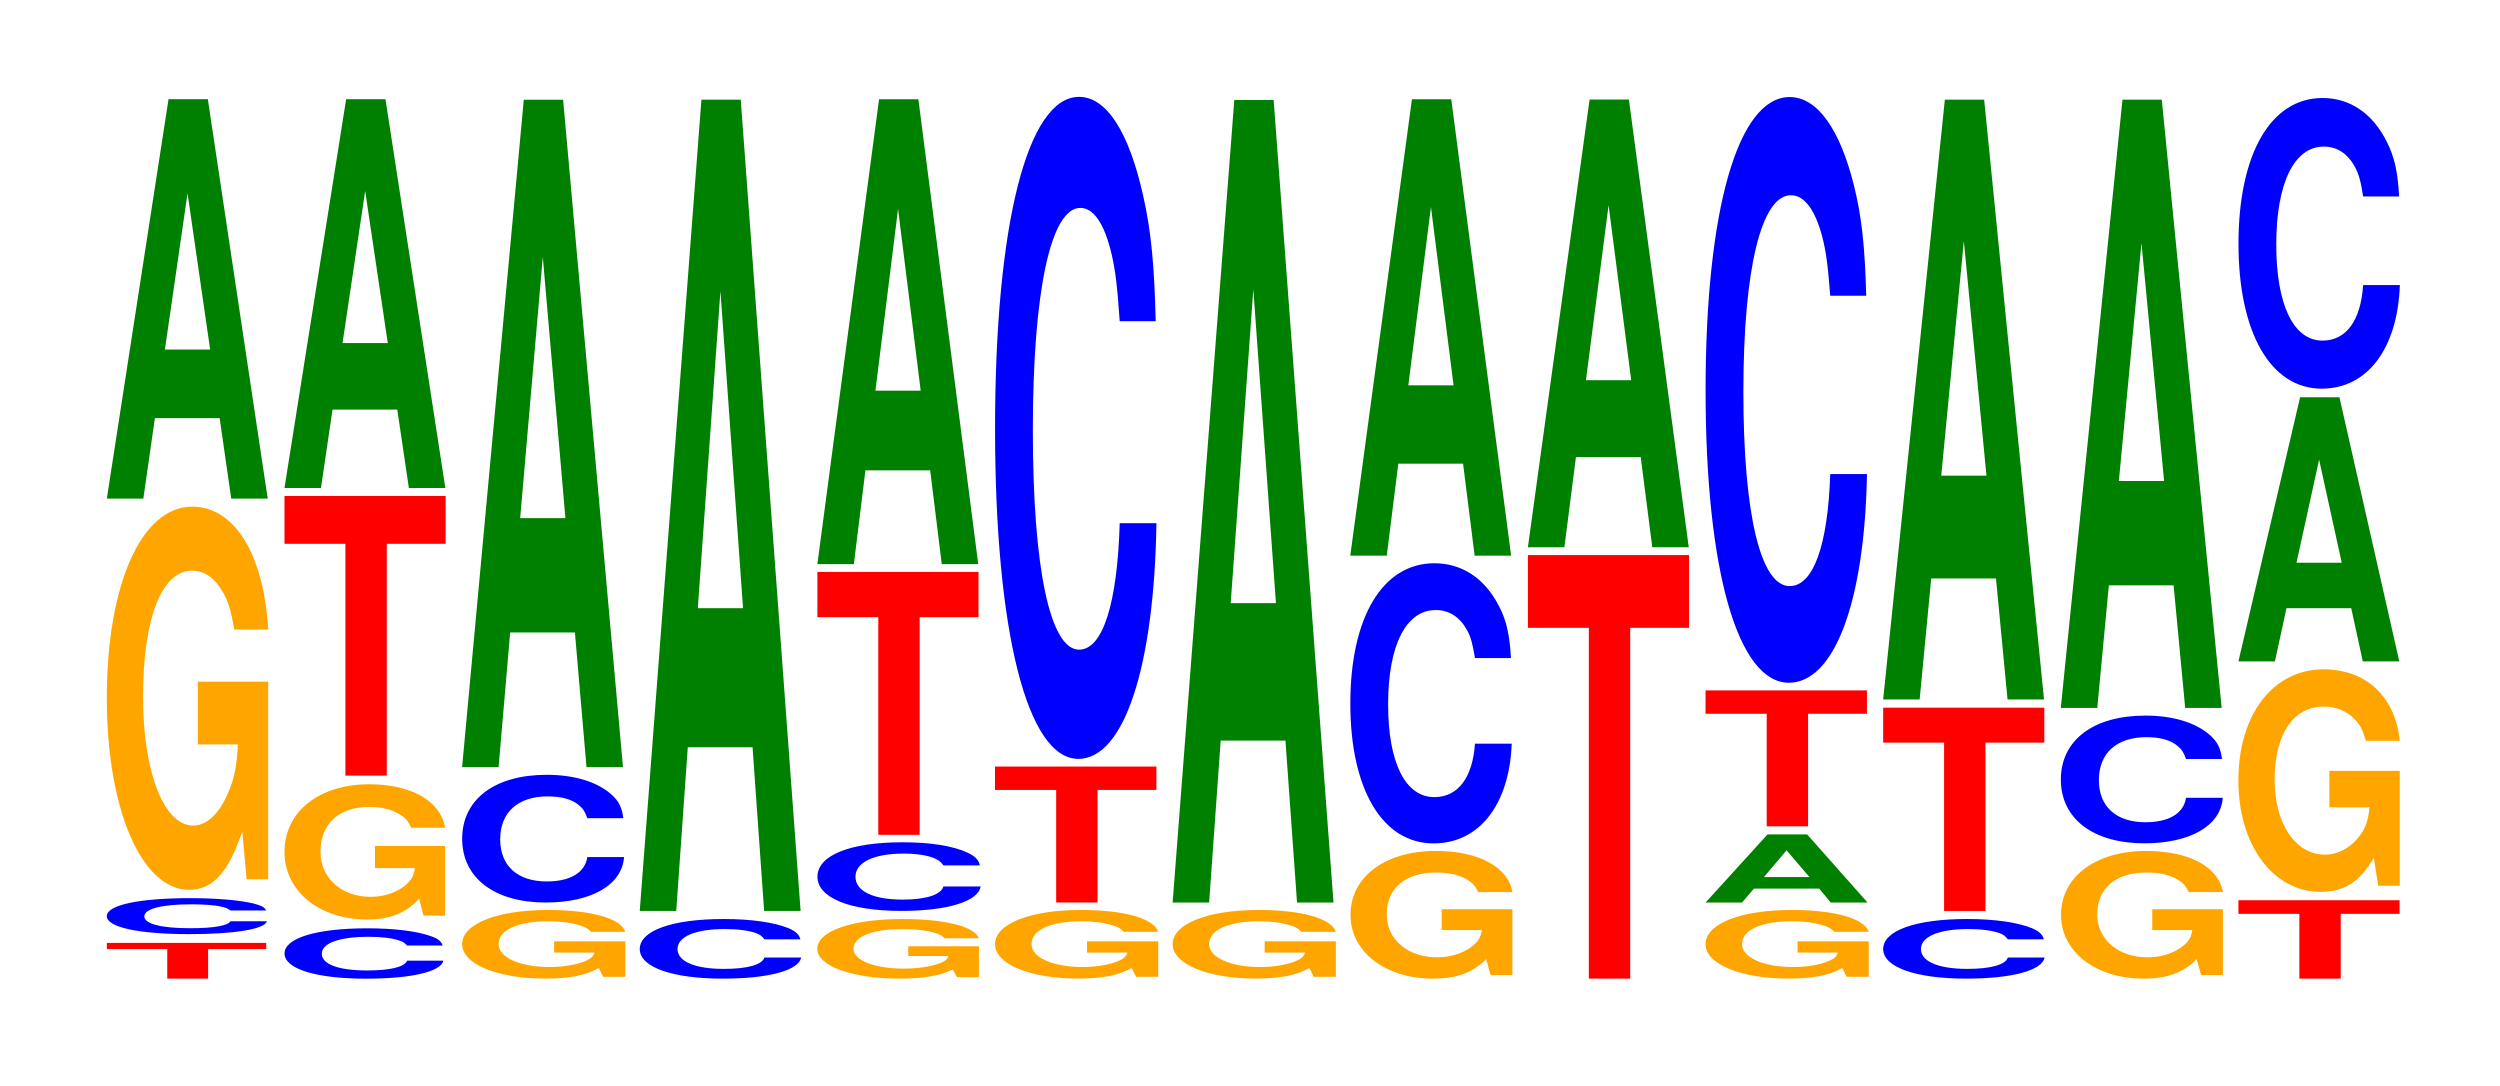
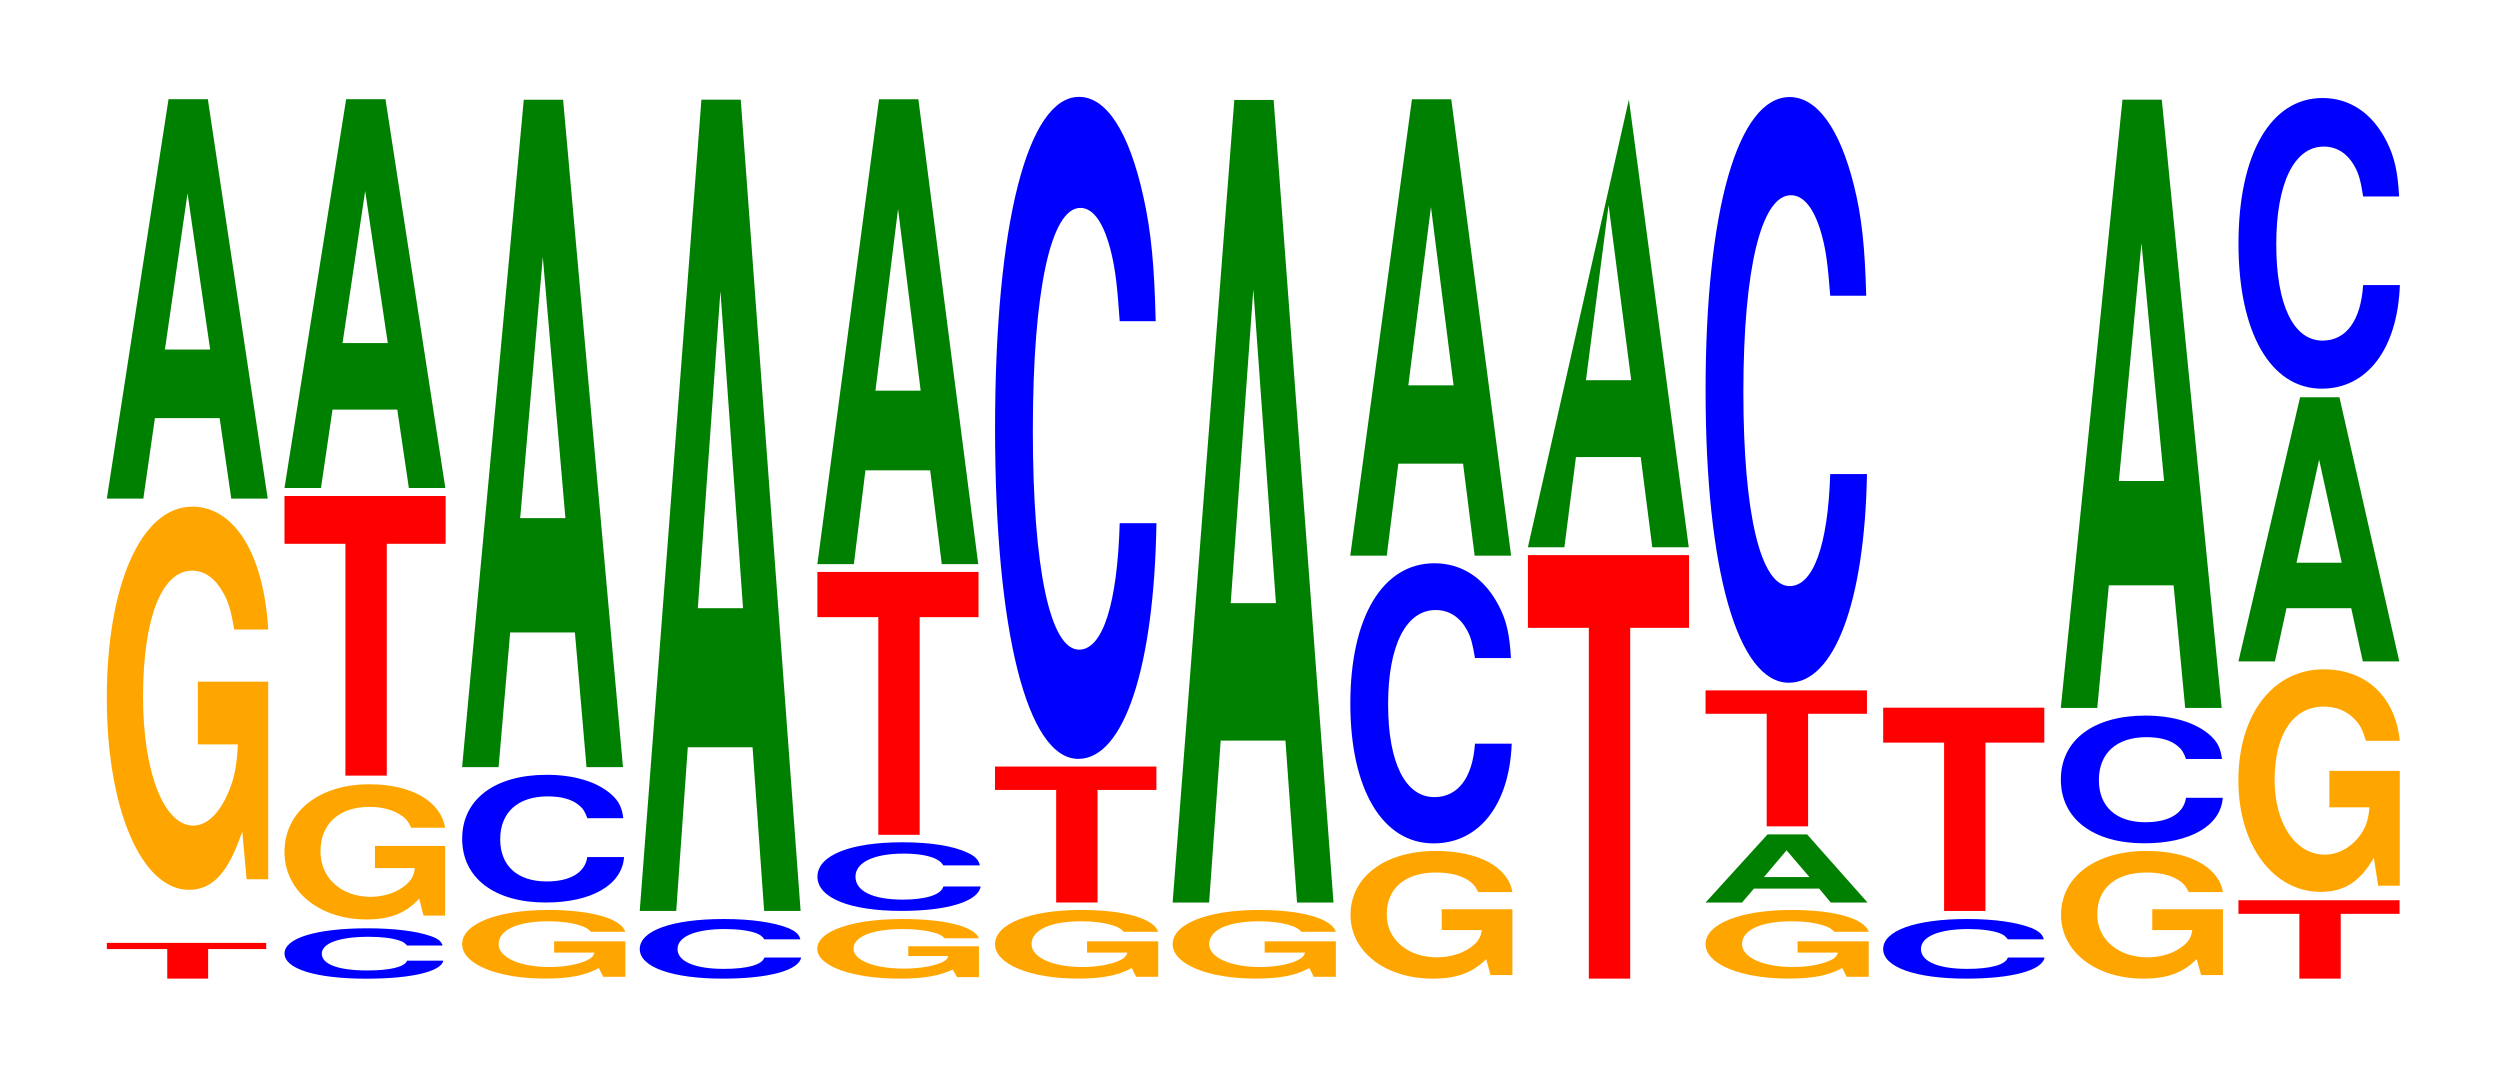
<svg xmlns="http://www.w3.org/2000/svg" xmlns:xlink="http://www.w3.org/1999/xlink" width="152pt" height="66pt" viewBox="0 0 152 66" version="1.1">
  <defs>
    <g>
      <symbol overflow="visible" id="glyph0-0">
        <path style="stroke:none;" d="M 6.391 -1.797 L 9.922 -1.797 L 9.922 -2.172 L 0.234 -2.172 L 0.234 -1.797 L 3.906 -1.797 L 3.906 0 L 6.391 0 Z M 6.391 -1.797 " />
      </symbol>
      <symbol overflow="visible" id="glyph1-0">
-         <path style="stroke:none;" d="M 10.359 -1.375 C 10.281 -1.562 10.078 -1.672 9.609 -1.797 C 8.766 -2 7.391 -2.125 5.734 -2.125 C 2.609 -2.125 0.672 -1.703 0.672 -1.031 C 0.672 -0.359 2.594 0.062 5.688 0.062 C 8.422 0.062 10.266 -0.234 10.406 -0.719 L 8.188 -0.719 C 8.047 -0.453 7.156 -0.297 5.734 -0.297 C 3.984 -0.297 2.953 -0.562 2.953 -1.016 C 2.953 -1.484 4.031 -1.75 5.812 -1.75 C 6.609 -1.75 7.266 -1.703 7.688 -1.594 C 7.922 -1.547 8.047 -1.484 8.188 -1.375 Z M 10.359 -1.375 " />
-       </symbol>
+         </symbol>
      <symbol overflow="visible" id="glyph2-0">
        <path style="stroke:none;" d="M 10.422 -11.953 L 6.141 -11.953 L 6.141 -8.141 L 8.578 -8.141 C 8.516 -6.891 8.375 -6.125 8.047 -5.344 C 7.516 -4 6.719 -3.203 5.859 -3.203 C 4.094 -3.203 2.812 -6.438 2.812 -11.016 C 2.812 -15.797 3.938 -18.703 5.797 -18.703 C 6.562 -18.703 7.203 -18.234 7.688 -17.359 C 8 -16.812 8.156 -16.281 8.359 -15.125 L 10.422 -15.125 C 10.156 -19.703 8.375 -22.594 5.797 -22.594 C 2.719 -22.594 0.609 -17.875 0.609 -10.953 C 0.609 -4.203 2.719 0.703 5.609 0.703 C 7.047 0.703 8.016 -0.359 8.844 -2.859 L 9.109 0.062 L 10.422 0.062 Z M 10.422 -11.953 " />
      </symbol>
      <symbol overflow="visible" id="glyph3-0">
        <path style="stroke:none;" d="M 7.234 -4.891 L 7.938 0 L 10.156 0 L 6.516 -24.281 L 4.125 -24.281 L 0.375 0 L 2.594 0 L 3.297 -4.891 Z M 6.656 -9.062 L 3.906 -9.062 L 5.281 -18.562 Z M 6.656 -9.062 " />
      </symbol>
      <symbol overflow="visible" id="glyph4-0">
        <path style="stroke:none;" d="M 10.266 -1.922 C 10.188 -2.188 9.984 -2.344 9.531 -2.5 C 8.688 -2.797 7.328 -2.969 5.688 -2.969 C 2.594 -2.969 0.656 -2.375 0.656 -1.438 C 0.656 -0.5 2.578 0.094 5.625 0.094 C 8.344 0.094 10.172 -0.328 10.312 -1 L 8.109 -1 C 7.969 -0.625 7.094 -0.406 5.688 -0.406 C 3.938 -0.406 2.922 -0.781 2.922 -1.422 C 2.922 -2.062 3.984 -2.453 5.766 -2.453 C 6.547 -2.453 7.188 -2.375 7.609 -2.234 C 7.859 -2.156 7.969 -2.078 8.109 -1.922 Z M 10.266 -1.922 " />
      </symbol>
      <symbol overflow="visible" id="glyph5-0">
        <path style="stroke:none;" d="M 10.375 -4.219 L 6.109 -4.219 L 6.109 -2.875 L 8.531 -2.875 C 8.484 -2.422 8.328 -2.156 8.016 -1.875 C 7.484 -1.406 6.688 -1.125 5.844 -1.125 C 4.078 -1.125 2.797 -2.266 2.797 -3.875 C 2.797 -5.562 3.922 -6.594 5.781 -6.594 C 6.531 -6.594 7.188 -6.422 7.656 -6.109 C 7.969 -5.922 8.125 -5.734 8.312 -5.328 L 10.375 -5.328 C 10.109 -6.938 8.328 -7.969 5.766 -7.969 C 2.703 -7.969 0.609 -6.297 0.609 -3.859 C 0.609 -1.484 2.719 0.25 5.594 0.25 C 7.016 0.25 7.984 -0.125 8.797 -1.016 L 9.062 0.016 L 10.375 0.016 Z M 10.375 -4.219 " />
      </symbol>
      <symbol overflow="visible" id="glyph6-0">
        <path style="stroke:none;" d="M 6.453 -14.094 L 10.031 -14.094 L 10.031 -17 L 0.234 -17 L 0.234 -14.094 L 3.938 -14.094 L 3.938 0 L 6.453 0 Z M 6.453 -14.094 " />
      </symbol>
      <symbol overflow="visible" id="glyph7-0">
        <path style="stroke:none;" d="M 7.234 -4.766 L 7.938 0 L 10.156 0 L 6.516 -23.641 L 4.125 -23.641 L 0.375 0 L 2.594 0 L 3.297 -4.766 Z M 6.656 -8.812 L 3.906 -8.812 L 5.281 -18.062 Z M 6.656 -8.812 " />
      </symbol>
      <symbol overflow="visible" id="glyph8-0">
        <path style="stroke:none;" d="M 10.547 -2.141 L 6.219 -2.141 L 6.219 -1.453 L 8.672 -1.453 C 8.609 -1.234 8.469 -1.094 8.141 -0.953 C 7.609 -0.719 6.797 -0.578 5.938 -0.578 C 4.141 -0.578 2.844 -1.156 2.844 -1.969 C 2.844 -2.828 3.984 -3.359 5.875 -3.359 C 6.641 -3.359 7.297 -3.266 7.781 -3.109 C 8.094 -3.016 8.266 -2.922 8.453 -2.719 L 10.547 -2.719 C 10.281 -3.531 8.469 -4.047 5.859 -4.047 C 2.75 -4.047 0.625 -3.203 0.625 -1.969 C 0.625 -0.75 2.766 0.125 5.672 0.125 C 7.125 0.125 8.109 -0.062 8.938 -0.516 L 9.203 0.016 L 10.547 0.016 Z M 10.547 -2.141 " />
      </symbol>
      <symbol overflow="visible" id="glyph9-0">
        <path style="stroke:none;" d="M 10.469 -4.891 C 10.391 -5.531 10.203 -5.938 9.719 -6.359 C 8.859 -7.109 7.484 -7.531 5.812 -7.531 C 2.641 -7.531 0.672 -6.031 0.672 -3.641 C 0.672 -1.266 2.625 0.234 5.75 0.234 C 8.531 0.234 10.391 -0.828 10.516 -2.531 L 8.281 -2.531 C 8.141 -1.578 7.234 -1.047 5.812 -1.047 C 4.031 -1.047 2.984 -2 2.984 -3.609 C 2.984 -5.25 4.062 -6.219 5.875 -6.219 C 6.688 -6.219 7.344 -6.047 7.766 -5.688 C 8.016 -5.484 8.141 -5.297 8.281 -4.891 Z M 10.469 -4.891 " />
      </symbol>
      <symbol overflow="visible" id="glyph10-0">
        <path style="stroke:none;" d="M 7.234 -8.188 L 7.938 0 L 10.156 0 L 6.516 -40.578 L 4.125 -40.578 L 0.375 0 L 2.594 0 L 3.297 -8.188 Z M 6.656 -15.141 L 3.906 -15.141 L 5.281 -31.016 Z M 6.656 -15.141 " />
      </symbol>
      <symbol overflow="visible" id="glyph11-0">
        <path style="stroke:none;" d="M 10.438 -2.281 C 10.359 -2.578 10.172 -2.766 9.688 -2.969 C 8.828 -3.312 7.453 -3.516 5.781 -3.516 C 2.641 -3.516 0.672 -2.812 0.672 -1.688 C 0.672 -0.594 2.625 0.109 5.734 0.109 C 8.5 0.109 10.344 -0.391 10.484 -1.172 L 8.25 -1.172 C 8.109 -0.734 7.219 -0.484 5.781 -0.484 C 4.016 -0.484 2.969 -0.938 2.969 -1.688 C 2.969 -2.453 4.062 -2.906 5.859 -2.906 C 6.656 -2.906 7.312 -2.812 7.75 -2.656 C 8 -2.562 8.109 -2.469 8.25 -2.281 Z M 10.438 -2.281 " />
      </symbol>
      <symbol overflow="visible" id="glyph12-0">
        <path style="stroke:none;" d="M 7.234 -9.953 L 7.938 0 L 10.156 0 L 6.516 -49.328 L 4.125 -49.328 L 0.375 0 L 2.594 0 L 3.297 -9.953 Z M 6.656 -18.406 L 3.906 -18.406 L 5.281 -37.688 Z M 6.656 -18.406 " />
      </symbol>
      <symbol overflow="visible" id="glyph13-0">
        <path style="stroke:none;" d="M 10.438 -1.859 L 6.141 -1.859 L 6.141 -1.266 L 8.578 -1.266 C 8.531 -1.062 8.375 -0.953 8.062 -0.828 C 7.531 -0.625 6.719 -0.5 5.875 -0.5 C 4.094 -0.5 2.812 -1 2.812 -1.703 C 2.812 -2.453 3.953 -2.906 5.812 -2.906 C 6.578 -2.906 7.219 -2.828 7.703 -2.688 C 8.016 -2.609 8.172 -2.531 8.359 -2.344 L 10.438 -2.344 C 10.172 -3.062 8.375 -3.516 5.797 -3.516 C 2.719 -3.516 0.609 -2.781 0.609 -1.703 C 0.609 -0.656 2.734 0.109 5.625 0.109 C 7.062 0.109 8.031 -0.062 8.844 -0.438 L 9.109 0.016 L 10.438 0.016 Z M 10.438 -1.859 " />
      </symbol>
      <symbol overflow="visible" id="glyph14-0">
        <path style="stroke:none;" d="M 10.562 -2.641 C 10.484 -2.984 10.281 -3.203 9.797 -3.422 C 8.938 -3.828 7.547 -4.047 5.859 -4.047 C 2.656 -4.047 0.688 -3.25 0.688 -1.953 C 0.688 -0.672 2.641 0.125 5.797 0.125 C 8.594 0.125 10.469 -0.453 10.609 -1.359 L 8.344 -1.359 C 8.203 -0.859 7.297 -0.562 5.859 -0.562 C 4.062 -0.562 3 -1.078 3 -1.953 C 3 -2.828 4.109 -3.359 5.938 -3.359 C 6.734 -3.359 7.406 -3.25 7.828 -3.062 C 8.078 -2.953 8.203 -2.844 8.344 -2.641 Z M 10.562 -2.641 " />
      </symbol>
      <symbol overflow="visible" id="glyph15-0">
        <path style="stroke:none;" d="M 6.453 -13.234 L 10.031 -13.234 L 10.031 -15.984 L 0.234 -15.984 L 0.234 -13.234 L 3.938 -13.234 L 3.938 0 L 6.453 0 Z M 6.453 -13.234 " />
      </symbol>
      <symbol overflow="visible" id="glyph16-0">
        <path style="stroke:none;" d="M 7.234 -5.703 L 7.938 0 L 10.156 0 L 6.516 -28.266 L 4.125 -28.266 L 0.375 0 L 2.594 0 L 3.297 -5.703 Z M 6.656 -10.547 L 3.906 -10.547 L 5.281 -21.594 Z M 6.656 -10.547 " />
      </symbol>
      <symbol overflow="visible" id="glyph17-0">
        <path style="stroke:none;" d="M 6.469 -6.844 L 10.047 -6.844 L 10.047 -8.266 L 0.234 -8.266 L 0.234 -6.844 L 3.953 -6.844 L 3.953 0 L 6.469 0 Z M 6.469 -6.844 " />
      </symbol>
      <symbol overflow="visible" id="glyph18-0">
        <path style="stroke:none;" d="M 10.438 -25.391 C 10.359 -28.703 10.172 -30.812 9.688 -32.969 C 8.828 -36.875 7.453 -39.031 5.781 -39.031 C 2.641 -39.031 0.672 -31.281 0.672 -18.859 C 0.672 -6.531 2.625 1.219 5.734 1.219 C 8.5 1.219 10.344 -4.312 10.484 -13.109 L 8.25 -13.109 C 8.109 -8.219 7.219 -5.422 5.781 -5.422 C 4.016 -5.422 2.969 -10.375 2.969 -18.75 C 2.969 -27.234 4.062 -32.281 5.859 -32.281 C 6.656 -32.281 7.312 -31.344 7.75 -29.5 C 8 -28.438 8.109 -27.438 8.25 -25.391 Z M 10.438 -25.391 " />
      </symbol>
      <symbol overflow="visible" id="glyph19-0">
        <path style="stroke:none;" d="M 7.234 -9.844 L 7.938 0 L 10.156 0 L 6.516 -48.797 L 4.125 -48.797 L 0.375 0 L 2.594 0 L 3.297 -9.844 Z M 6.656 -18.203 L 3.906 -18.203 L 5.281 -37.281 Z M 6.656 -18.203 " />
      </symbol>
      <symbol overflow="visible" id="glyph20-0">
        <path style="stroke:none;" d="M 10.469 -3.984 L 6.172 -3.984 L 6.172 -2.719 L 8.609 -2.719 C 8.547 -2.297 8.406 -2.047 8.078 -1.781 C 7.547 -1.328 6.734 -1.062 5.891 -1.062 C 4.109 -1.062 2.828 -2.141 2.828 -3.672 C 2.828 -5.266 3.953 -6.219 5.828 -6.219 C 6.594 -6.219 7.234 -6.078 7.734 -5.781 C 8.031 -5.594 8.203 -5.422 8.391 -5.031 L 10.469 -5.031 C 10.203 -6.562 8.406 -7.531 5.812 -7.531 C 2.719 -7.531 0.625 -5.953 0.625 -3.641 C 0.625 -1.406 2.734 0.234 5.641 0.234 C 7.078 0.234 8.047 -0.125 8.875 -0.953 L 9.141 0.016 L 10.469 0.016 Z M 10.469 -3.984 " />
      </symbol>
      <symbol overflow="visible" id="glyph21-0">
        <path style="stroke:none;" d="M 10.438 -10.75 C 10.359 -12.156 10.172 -13.047 9.688 -13.953 C 8.828 -15.609 7.453 -16.516 5.781 -16.516 C 2.641 -16.516 0.672 -13.25 0.672 -7.984 C 0.672 -2.766 2.625 0.516 5.734 0.516 C 8.5 0.516 10.344 -1.828 10.484 -5.547 L 8.25 -5.547 C 8.109 -3.484 7.219 -2.297 5.781 -2.297 C 4.016 -2.297 2.969 -4.391 2.969 -7.938 C 2.969 -11.531 4.062 -13.672 5.859 -13.672 C 6.656 -13.672 7.312 -13.266 7.75 -12.484 C 8 -12.047 8.109 -11.609 8.25 -10.75 Z M 10.438 -10.75 " />
      </symbol>
      <symbol overflow="visible" id="glyph22-0">
        <path style="stroke:none;" d="M 7.234 -5.594 L 7.938 0 L 10.156 0 L 6.516 -27.75 L 4.125 -27.75 L 0.375 0 L 2.594 0 L 3.297 -5.594 Z M 6.656 -10.359 L 3.906 -10.359 L 5.281 -21.203 Z M 6.656 -10.359 " />
      </symbol>
      <symbol overflow="visible" id="glyph23-0">
        <path style="stroke:none;" d="M 6.453 -21.328 L 10.031 -21.328 L 10.031 -25.75 L 0.234 -25.75 L 0.234 -21.328 L 3.938 -21.328 L 3.938 0 L 6.453 0 Z M 6.453 -21.328 " />
      </symbol>
      <symbol overflow="visible" id="glyph24-0">
-         <path style="stroke:none;" d="M 7.234 -5.484 L 7.938 0 L 10.156 0 L 6.516 -27.219 L 4.125 -27.219 L 0.375 0 L 2.594 0 L 3.297 -5.484 Z M 6.656 -10.156 L 3.906 -10.156 L 5.281 -20.797 Z M 6.656 -10.156 " />
+         <path style="stroke:none;" d="M 7.234 -5.484 L 7.938 0 L 10.156 0 L 6.516 -27.219 L 0.375 0 L 2.594 0 L 3.297 -5.484 Z M 6.656 -10.156 L 3.906 -10.156 L 5.281 -20.797 Z M 6.656 -10.156 " />
      </symbol>
      <symbol overflow="visible" id="glyph25-0">
        <path style="stroke:none;" d="M 7.281 -0.844 L 7.984 0 L 10.219 0 L 6.547 -4.141 L 4.141 -4.141 L 0.375 0 L 2.594 0 L 3.312 -0.844 Z M 6.688 -1.547 L 3.922 -1.547 L 5.297 -3.172 Z M 6.688 -1.547 " />
      </symbol>
      <symbol overflow="visible" id="glyph26-0">
        <path style="stroke:none;" d="M 10.438 -22.453 C 10.359 -25.391 10.172 -27.25 9.688 -29.172 C 8.828 -32.609 7.453 -34.531 5.781 -34.531 C 2.641 -34.531 0.672 -27.672 0.672 -16.688 C 0.672 -5.781 2.625 1.078 5.734 1.078 C 8.5 1.078 10.344 -3.828 10.484 -11.609 L 8.25 -11.609 C 8.109 -7.266 7.219 -4.797 5.781 -4.797 C 4.016 -4.797 2.969 -9.172 2.969 -16.594 C 2.969 -24.094 4.062 -28.562 5.859 -28.562 C 6.656 -28.562 7.312 -27.719 7.75 -26.094 C 8 -25.156 8.109 -24.281 8.25 -22.453 Z M 10.438 -22.453 " />
      </symbol>
      <symbol overflow="visible" id="glyph27-0">
        <path style="stroke:none;" d="M 6.453 -10.234 L 10.031 -10.234 L 10.031 -12.359 L 0.234 -12.359 L 0.234 -10.234 L 3.938 -10.234 L 3.938 0 L 6.453 0 Z M 6.453 -10.234 " />
      </symbol>
      <symbol overflow="visible" id="glyph28-0">
-         <path style="stroke:none;" d="M 7.234 -7.359 L 7.938 0 L 10.156 0 L 6.516 -36.469 L 4.125 -36.469 L 0.375 0 L 2.594 0 L 3.297 -7.359 Z M 6.656 -13.609 L 3.906 -13.609 L 5.281 -27.875 Z M 6.656 -13.609 " />
-       </symbol>
+         </symbol>
      <symbol overflow="visible" id="glyph29-0">
        <path style="stroke:none;" d="M 7.234 -7.453 L 7.938 0 L 10.156 0 L 6.516 -36.984 L 4.125 -36.984 L 0.375 0 L 2.594 0 L 3.297 -7.453 Z M 6.656 -13.797 L 3.906 -13.797 L 5.281 -28.266 Z M 6.656 -13.797 " />
      </symbol>
      <symbol overflow="visible" id="glyph30-0">
        <path style="stroke:none;" d="M 6.453 -3.938 L 10.031 -3.938 L 10.031 -4.766 L 0.234 -4.766 L 0.234 -3.938 L 3.938 -3.938 L 3.938 0 L 6.453 0 Z M 6.453 -3.938 " />
      </symbol>
      <symbol overflow="visible" id="glyph31-0">
        <path style="stroke:none;" d="M 10.422 -6.953 L 6.141 -6.953 L 6.141 -4.734 L 8.578 -4.734 C 8.516 -4 8.375 -3.562 8.047 -3.094 C 7.516 -2.328 6.719 -1.859 5.859 -1.859 C 4.094 -1.859 2.812 -3.734 2.812 -6.391 C 2.812 -9.172 3.938 -10.859 5.797 -10.859 C 6.562 -10.859 7.203 -10.594 7.688 -10.078 C 8 -9.766 8.156 -9.469 8.359 -8.781 L 10.422 -8.781 C 10.156 -11.453 8.375 -13.125 5.797 -13.125 C 2.719 -13.125 0.609 -10.391 0.609 -6.359 C 0.609 -2.438 2.719 0.406 5.609 0.406 C 7.047 0.406 8.016 -0.219 8.844 -1.672 L 9.109 0.031 L 10.422 0.031 Z M 10.422 -6.953 " />
      </symbol>
      <symbol overflow="visible" id="glyph32-0">
        <path style="stroke:none;" d="M 7.234 -3.234 L 7.938 0 L 10.156 0 L 6.516 -16.062 L 4.125 -16.062 L 0.375 0 L 2.594 0 L 3.297 -3.234 Z M 6.656 -6 L 3.906 -6 L 5.281 -12.266 Z M 6.656 -6 " />
      </symbol>
      <symbol overflow="visible" id="glyph33-0">
        <path style="stroke:none;" d="M 10.438 -11.156 C 10.359 -12.609 10.172 -13.531 9.688 -14.484 C 8.828 -16.203 7.453 -17.141 5.781 -17.141 C 2.641 -17.141 0.672 -13.75 0.672 -8.281 C 0.672 -2.875 2.625 0.531 5.734 0.531 C 8.5 0.531 10.344 -1.891 10.484 -5.766 L 8.25 -5.766 C 8.109 -3.609 7.219 -2.391 5.781 -2.391 C 4.016 -2.391 2.969 -4.562 2.969 -8.234 C 2.969 -11.969 4.062 -14.188 5.859 -14.188 C 6.656 -14.188 7.312 -13.766 7.75 -12.953 C 8 -12.5 8.109 -12.062 8.25 -11.156 Z M 10.438 -11.156 " />
      </symbol>
    </g>
  </defs>
  <g id="surface1">
    <g style="fill:rgb(100%,0%,0%);fill-opacity:1;">
      <use xlink:href="#glyph0-0" x="6.263" y="59.5" />
    </g>
    <g style="fill:rgb(0%,0%,100%);fill-opacity:1;">
      <use xlink:href="#glyph1-0" x="5.821" y="56.733" />
    </g>
    <g style="fill:rgb(100%,64.647%,0%);fill-opacity:1;">
      <use xlink:href="#glyph2-0" x="5.885" y="53.399" />
    </g>
    <g style="fill:rgb(0%,50.194%,0%);fill-opacity:1;">
      <use xlink:href="#glyph3-0" x="6.121" y="30.314" />
    </g>
    <g style="fill:rgb(0%,0%,100%);fill-opacity:1;">
      <use xlink:href="#glyph4-0" x="16.643" y="59.41" />
    </g>
    <g style="fill:rgb(100%,64.647%,0%);fill-opacity:1;">
      <use xlink:href="#glyph5-0" x="16.688" y="55.653" />
    </g>
    <g style="fill:rgb(100%,0%,0%);fill-opacity:1;">
      <use xlink:href="#glyph6-0" x="17.063" y="47.157" />
    </g>
    <g style="fill:rgb(0%,50.194%,0%);fill-opacity:1;">
      <use xlink:href="#glyph7-0" x="16.921" y="29.671" />
    </g>
    <g style="fill:rgb(100%,64.647%,0%);fill-opacity:1;">
      <use xlink:href="#glyph8-0" x="27.473" y="59.373" />
    </g>
    <g style="fill:rgb(0%,0%,100%);fill-opacity:1;">
      <use xlink:href="#glyph9-0" x="27.428" y="54.639" />
    </g>
    <g style="fill:rgb(0%,50.194%,0%);fill-opacity:1;">
      <use xlink:href="#glyph10-0" x="27.721" y="46.642" />
    </g>
    <g style="fill:rgb(0%,0%,100%);fill-opacity:1;">
      <use xlink:href="#glyph11-0" x="38.225" y="59.392" />
    </g>
    <g style="fill:rgb(0%,50.194%,0%);fill-opacity:1;">
      <use xlink:href="#glyph12-0" x="38.521" y="55.386" />
    </g>
    <g style="fill:rgb(100%,64.647%,0%);fill-opacity:1;">
      <use xlink:href="#glyph13-0" x="49.081" y="59.392" />
    </g>
    <g style="fill:rgb(0%,0%,100%);fill-opacity:1;">
      <use xlink:href="#glyph14-0" x="49.013" y="55.258" />
    </g>
    <g style="fill:rgb(100%,0%,0%);fill-opacity:1;">
      <use xlink:href="#glyph15-0" x="49.463" y="50.757" />
    </g>
    <g style="fill:rgb(0%,50.194%,0%);fill-opacity:1;">
      <use xlink:href="#glyph16-0" x="49.321" y="34.3" />
    </g>
    <g style="fill:rgb(100%,64.647%,0%);fill-opacity:1;">
      <use xlink:href="#glyph8-0" x="59.873" y="59.373" />
    </g>
    <g style="fill:rgb(100%,0%,0%);fill-opacity:1;">
      <use xlink:href="#glyph17-0" x="60.263" y="54.872" />
    </g>
    <g style="fill:rgb(0%,0%,100%);fill-opacity:1;">
      <use xlink:href="#glyph18-0" x="59.828" y="44.921" />
    </g>
    <g style="fill:rgb(100%,64.647%,0%);fill-opacity:1;">
      <use xlink:href="#glyph8-0" x="70.673" y="59.373" />
    </g>
    <g style="fill:rgb(0%,50.194%,0%);fill-opacity:1;">
      <use xlink:href="#glyph19-0" x="70.921" y="54.872" />
    </g>
    <g style="fill:rgb(100%,64.647%,0%);fill-opacity:1;">
      <use xlink:href="#glyph20-0" x="81.485" y="59.268" />
    </g>
    <g style="fill:rgb(0%,0%,100%);fill-opacity:1;">
      <use xlink:href="#glyph21-0" x="81.428" y="50.762" />
    </g>
    <g style="fill:rgb(0%,50.194%,0%);fill-opacity:1;">
      <use xlink:href="#glyph22-0" x="81.721" y="33.786" />
    </g>
    <g style="fill:rgb(100%,0%,0%);fill-opacity:1;">
      <use xlink:href="#glyph23-0" x="92.663" y="59.5" />
    </g>
    <g style="fill:rgb(0%,50.194%,0%);fill-opacity:1;">
      <use xlink:href="#glyph24-0" x="92.521" y="33.272" />
    </g>
    <g style="fill:rgb(100%,64.647%,0%);fill-opacity:1;">
      <use xlink:href="#glyph8-0" x="103.073" y="59.373" />
    </g>
    <g style="fill:rgb(0%,50.194%,0%);fill-opacity:1;">
      <use xlink:href="#glyph25-0" x="103.325" y="54.872" />
    </g>
    <g style="fill:rgb(100%,0%,0%);fill-opacity:1;">
      <use xlink:href="#glyph17-0" x="103.463" y="50.242" />
    </g>
    <g style="fill:rgb(0%,0%,100%);fill-opacity:1;">
      <use xlink:href="#glyph26-0" x="103.028" y="40.432" />
    </g>
    <g style="fill:rgb(0%,0%,100%);fill-opacity:1;">
      <use xlink:href="#glyph11-0" x="113.825" y="59.392" />
    </g>
    <g style="fill:rgb(100%,0%,0%);fill-opacity:1;">
      <use xlink:href="#glyph27-0" x="114.263" y="55.386" />
    </g>
    <g style="fill:rgb(0%,50.194%,0%);fill-opacity:1;">
      <use xlink:href="#glyph28-0" x="114.121" y="42.529" />
    </g>
    <g style="fill:rgb(100%,64.647%,0%);fill-opacity:1;">
      <use xlink:href="#glyph20-0" x="124.685" y="59.268" />
    </g>
    <g style="fill:rgb(0%,0%,100%);fill-opacity:1;">
      <use xlink:href="#glyph9-0" x="124.628" y="51.039" />
    </g>
    <g style="fill:rgb(0%,50.194%,0%);fill-opacity:1;">
      <use xlink:href="#glyph29-0" x="124.921" y="43.042" />
    </g>
    <g style="fill:rgb(100%,0%,0%);fill-opacity:1;">
      <use xlink:href="#glyph30-0" x="135.863" y="59.5" />
    </g>
    <g style="fill:rgb(100%,64.647%,0%);fill-opacity:1;">
      <use xlink:href="#glyph31-0" x="135.485" y="53.82" />
    </g>
    <g style="fill:rgb(0%,50.194%,0%);fill-opacity:1;">
      <use xlink:href="#glyph32-0" x="135.721" y="40.214" />
    </g>
    <g style="fill:rgb(0%,0%,100%);fill-opacity:1;">
      <use xlink:href="#glyph33-0" x="135.428" y="23.1" />
    </g>
  </g>
</svg>